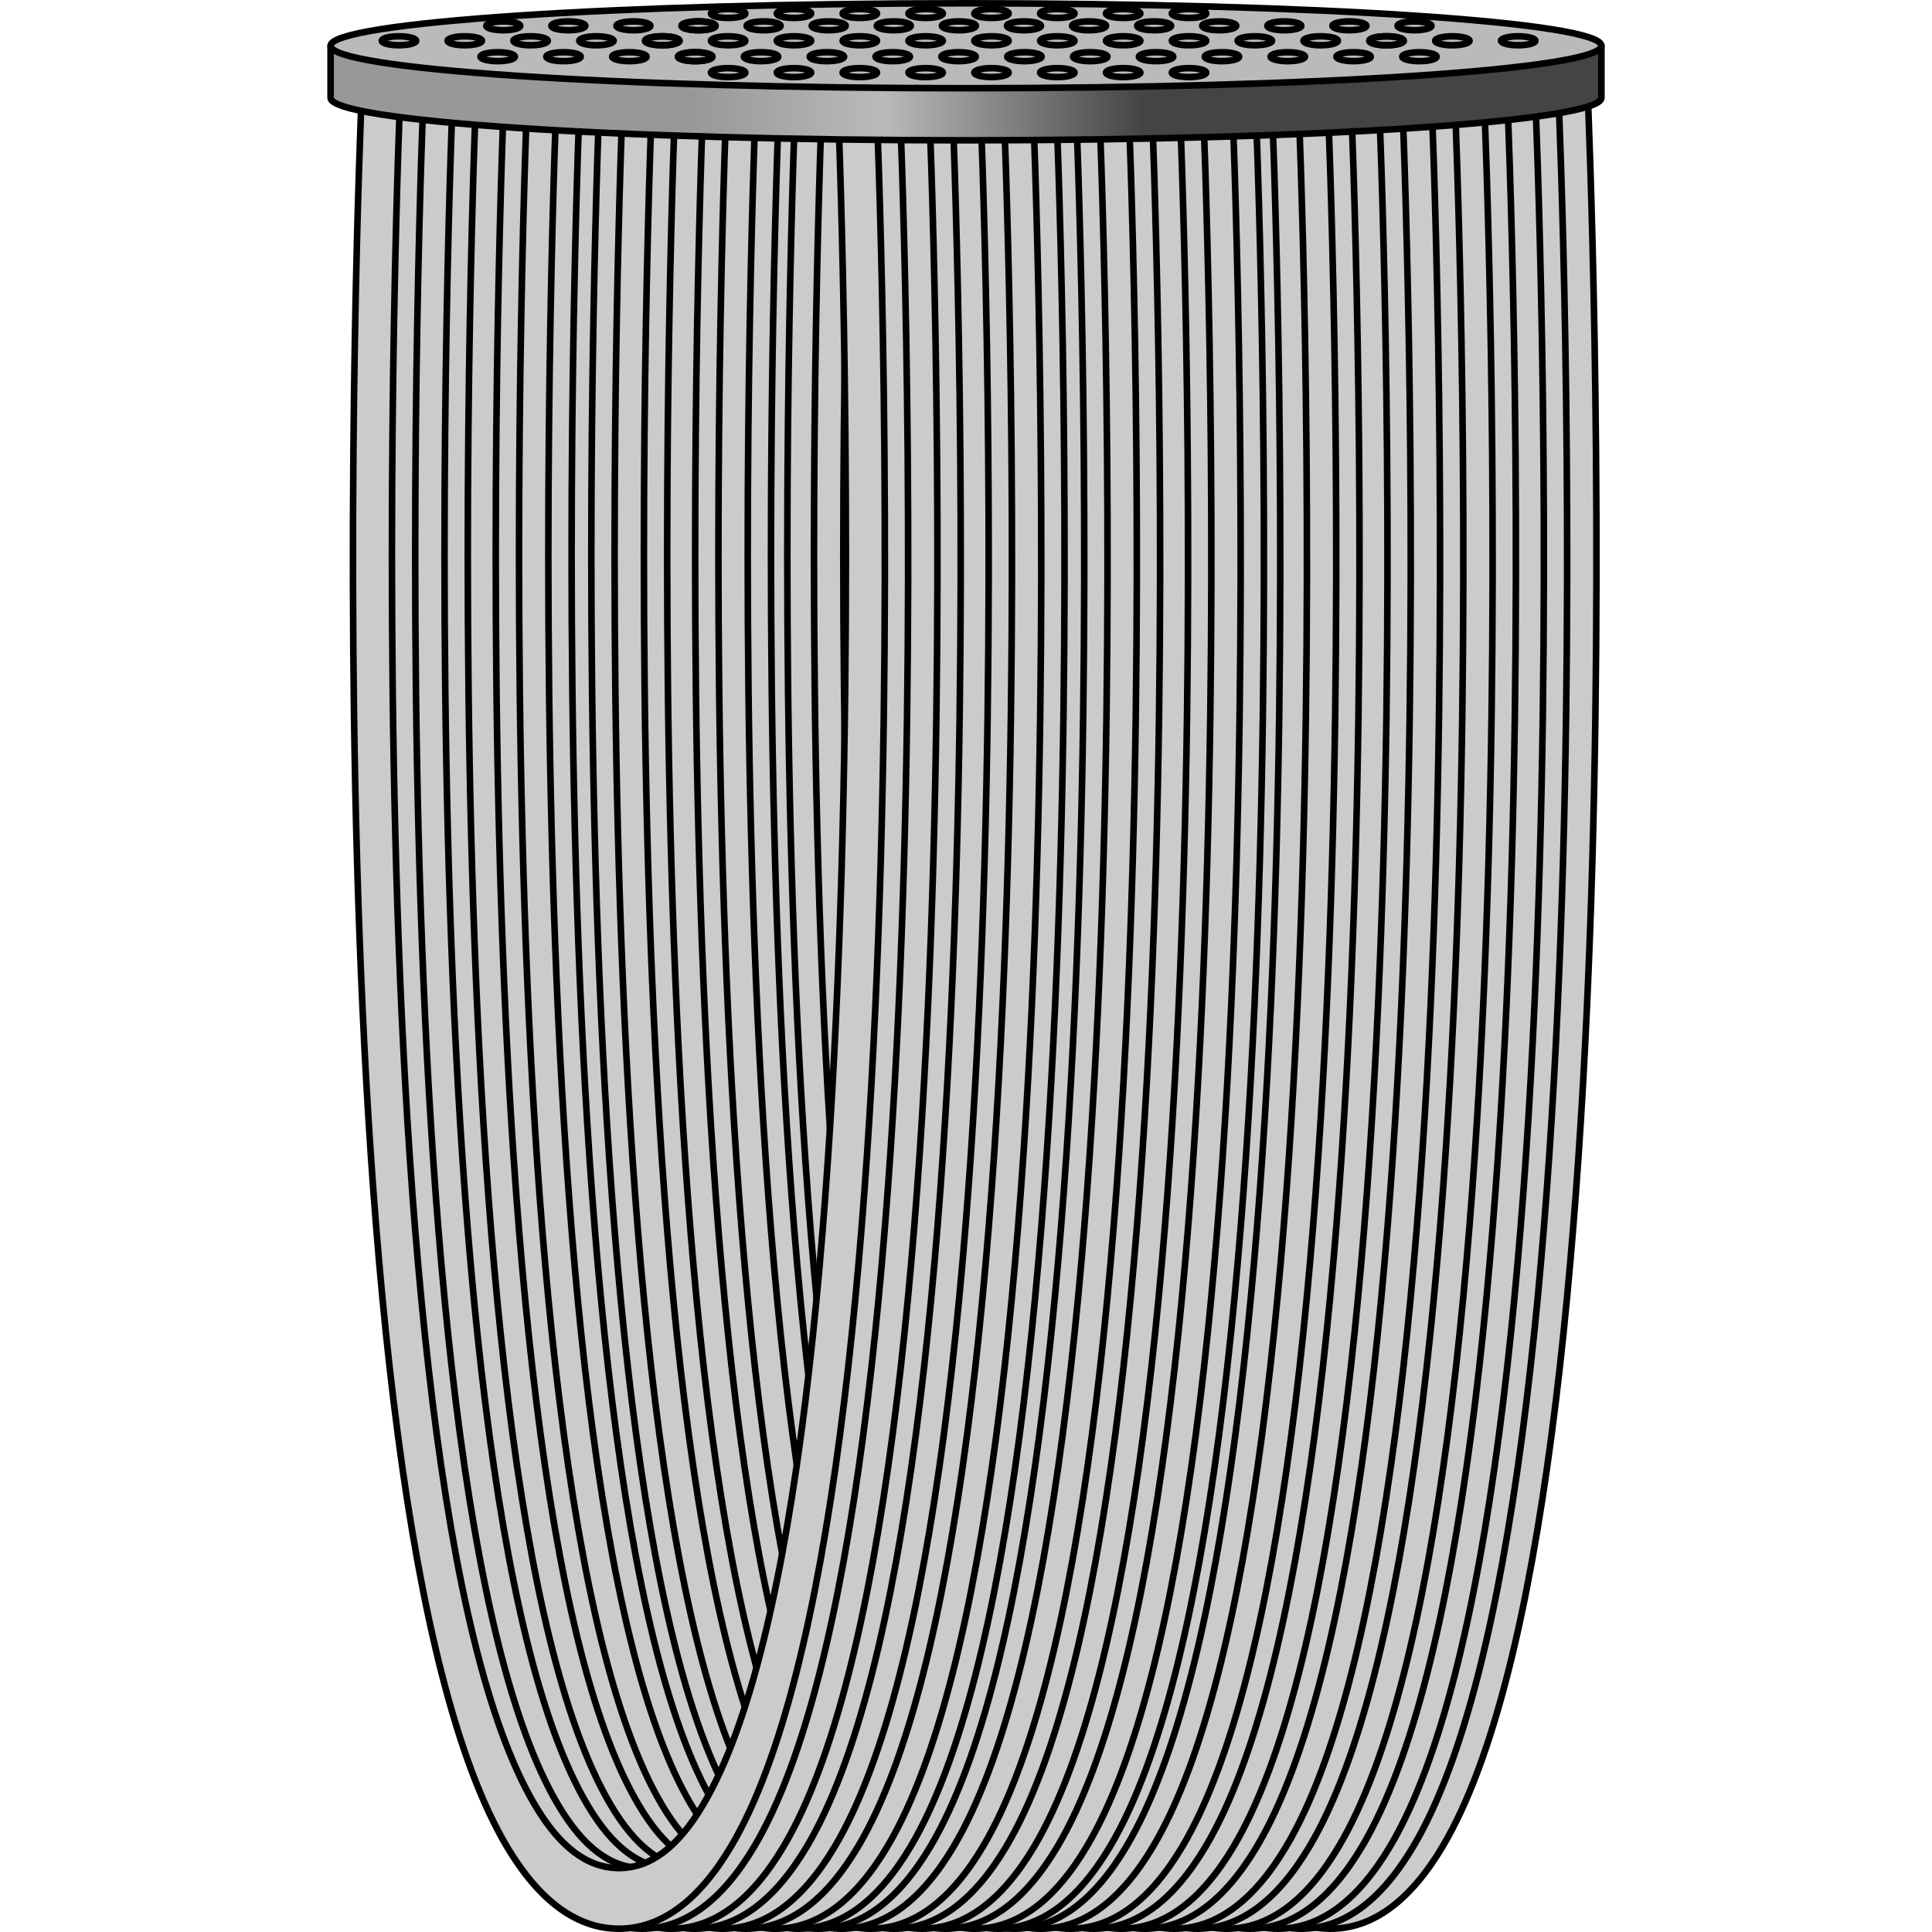
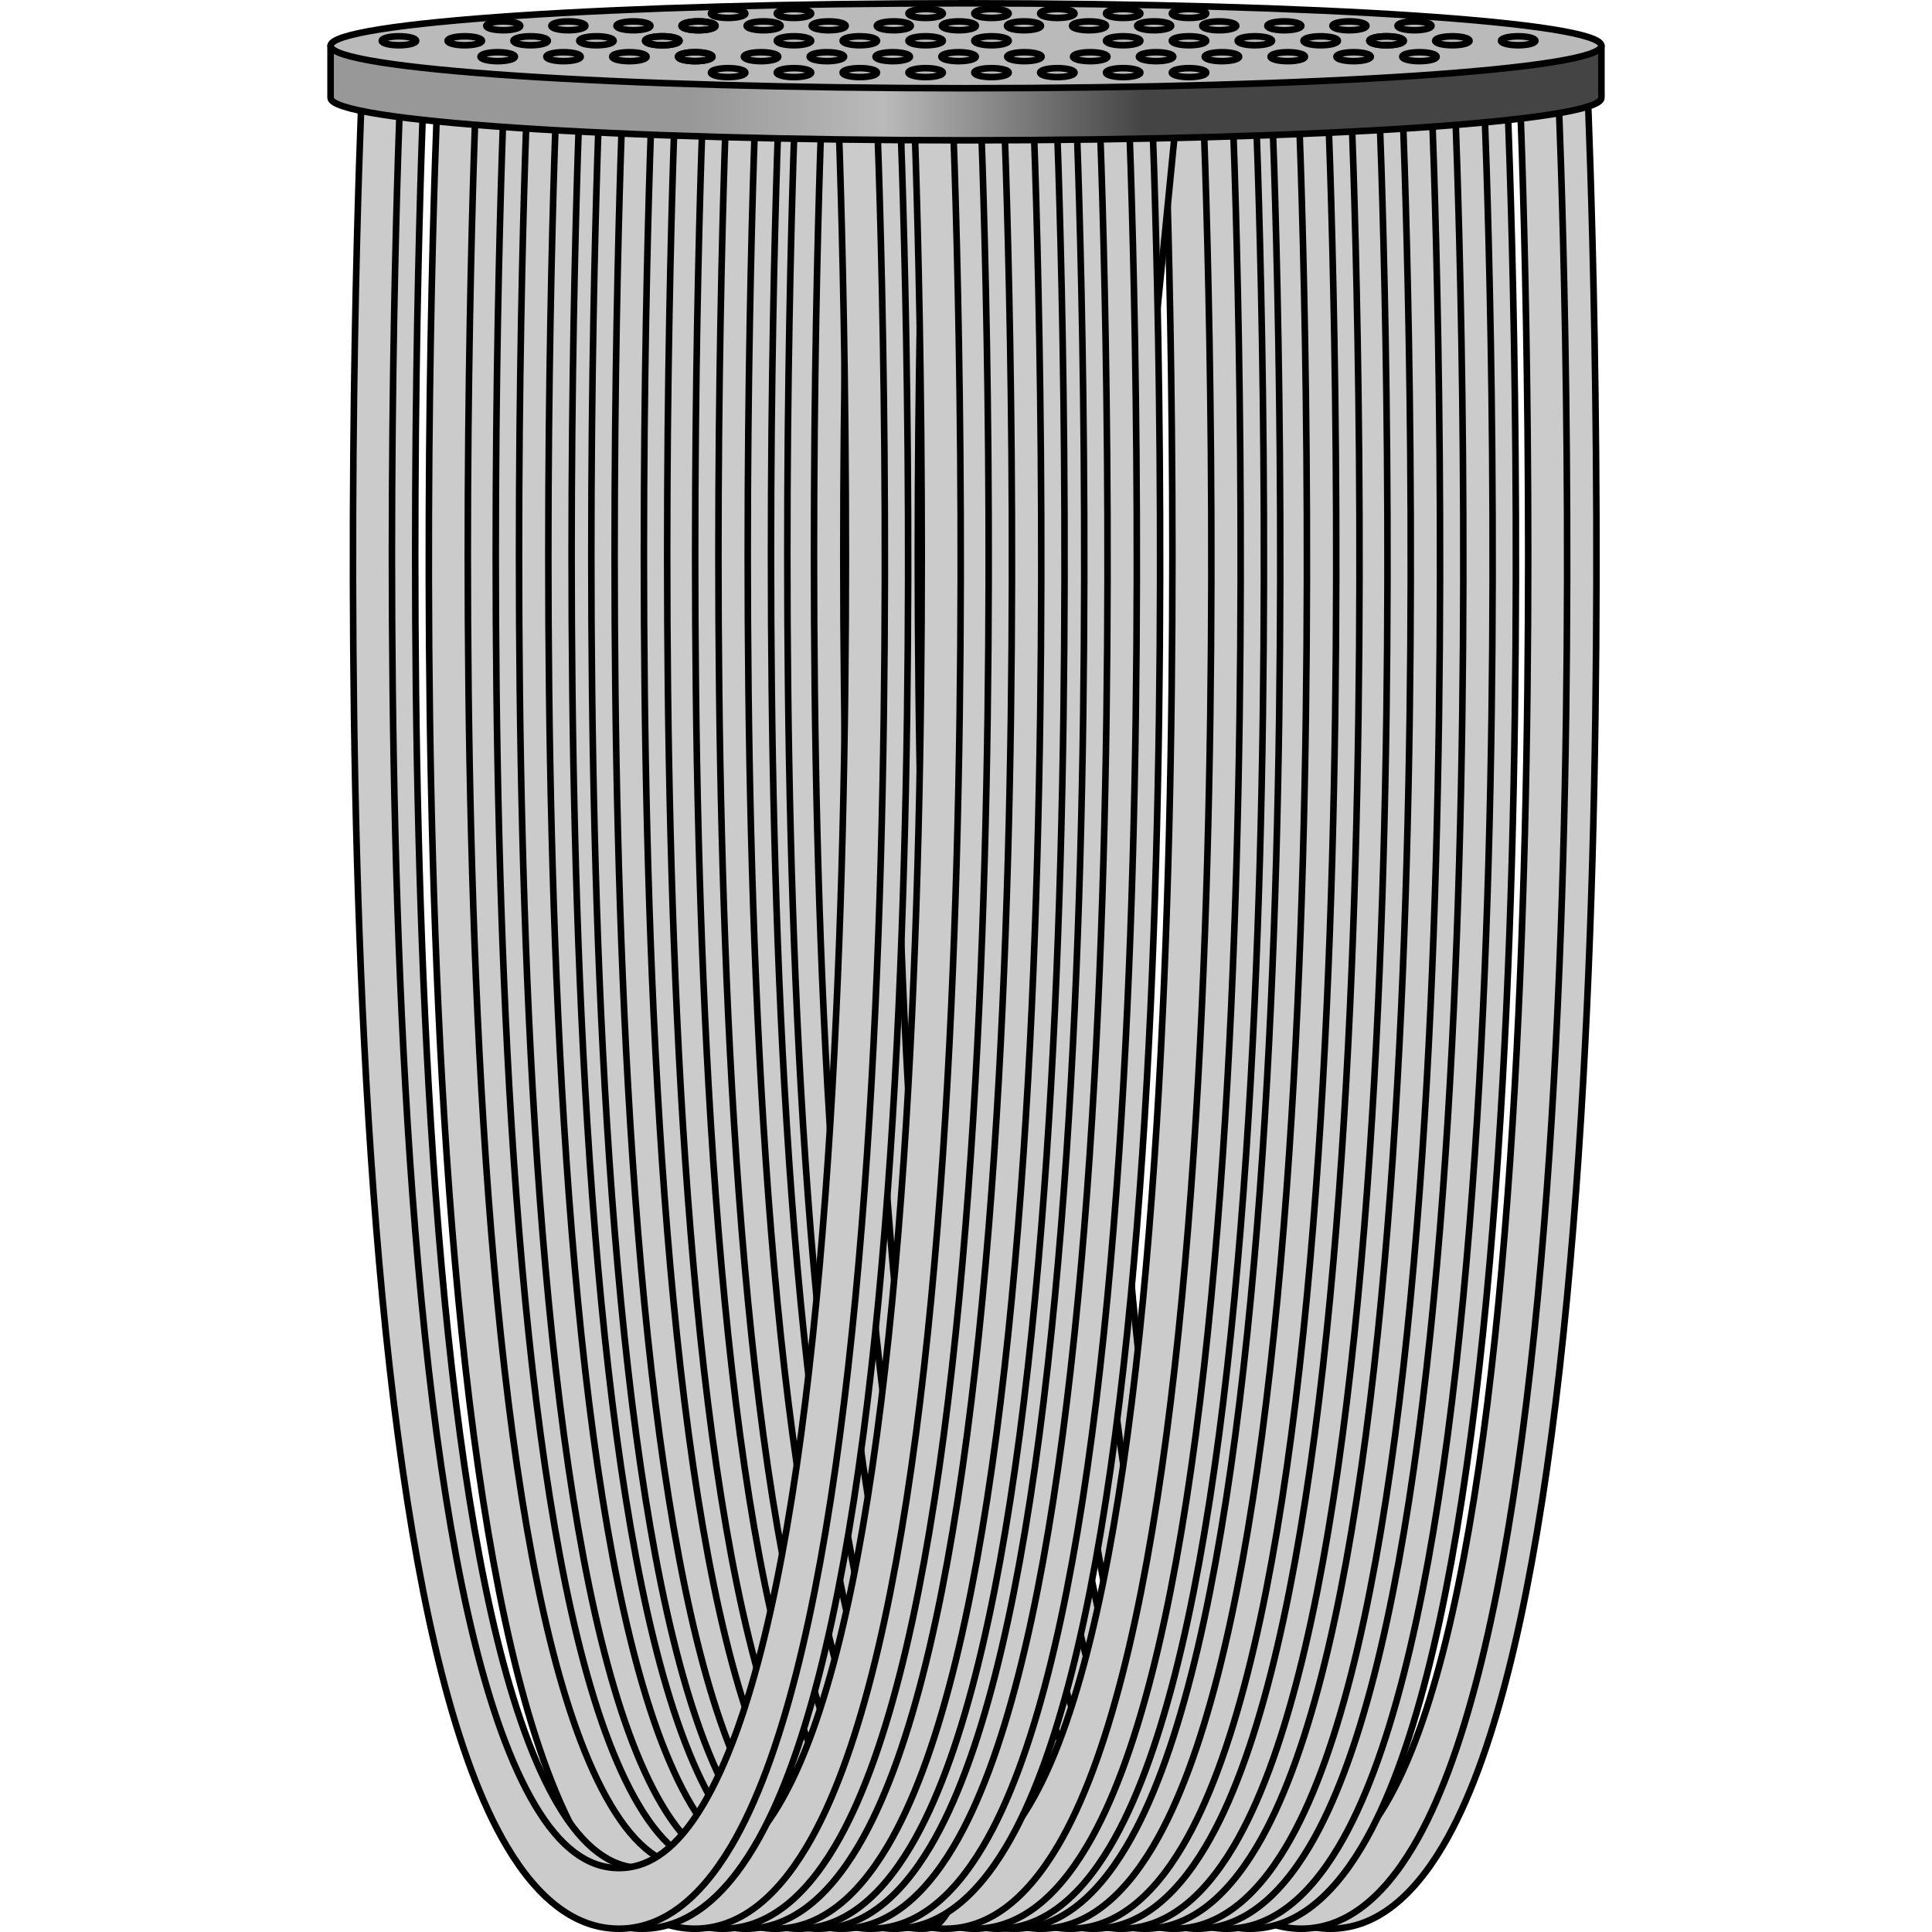
<svg xmlns="http://www.w3.org/2000/svg" version="1.1" id="Layer_2" width="800px" height="800px" viewBox="0 0 194.021 293.444" enable-background="new 0 0 194.021 293.444" xml:space="preserve">
  <g>
    <g>
      <path fill="#CBCBCB" stroke="#000000" stroke-linecap="round" stroke-linejoin="round" stroke-miterlimit="10" d="    M152.375,292.944c-6.386,0-12.123-4.216-17.049-12.528C104.425,228.263,112.96,22.311,113.34,13.567    c0.109-2.537,1.515-4.461,3.112-4.281c1.611,0.174,2.826,2.371,2.717,4.908c-0.092,2.102-8.752,210.687,20.429,259.935    c3.829,6.463,8.008,9.604,12.777,9.604c4.769,0,8.947-3.143,12.778-9.604c29.187-49.261,20.517-257.833,20.428-259.935    c-0.11-2.537,1.105-4.734,2.716-4.908c1.606-0.184,3.003,1.744,3.112,4.281c0.379,8.743,8.915,214.695-21.986,266.849    C164.497,288.729,158.762,292.944,152.375,292.944z" />
    </g>
    <g>
      <path fill="#CBCBCB" stroke="#000000" stroke-linecap="round" stroke-linejoin="round" stroke-miterlimit="10" d="    M147.924,292.944c-6.386,0-12.122-4.216-17.049-12.528c-30.902-52.153-22.364-258.105-21.986-266.849    c0.11-2.537,1.515-4.461,3.114-4.281c1.609,0.174,2.824,2.371,2.715,4.908c-0.091,2.102-8.753,210.687,20.428,259.935    c3.831,6.463,8.01,9.604,12.778,9.604c4.768,0,8.948-3.143,12.778-9.604c29.186-49.261,20.519-257.833,20.427-259.935    c-0.109-2.537,1.107-4.734,2.717-4.908c1.606-0.184,3.003,1.744,3.112,4.281c0.38,8.743,8.916,214.695-21.986,266.849    C160.046,288.729,154.311,292.944,147.924,292.944z" />
    </g>
    <g>
-       <path fill="#CBCBCB" stroke="#000000" stroke-linecap="round" stroke-linejoin="round" stroke-miterlimit="10" d="    M144.389,292.944c-6.387,0-12.121-4.216-17.049-12.528c-30.901-52.153-22.364-258.105-21.986-266.849    c0.109-2.537,1.515-4.461,3.114-4.281c1.61,0.174,2.825,2.371,2.715,4.908c-0.092,2.102-8.752,210.687,20.429,259.935    c3.829,6.463,8.009,9.604,12.777,9.604s8.948-3.143,12.778-9.604c29.187-49.261,20.519-257.833,20.428-259.935    c-0.11-2.537,1.105-4.734,2.715-4.908c1.606-0.184,3.005,1.744,3.114,4.281c0.378,8.743,8.914,214.695-21.986,266.849    C156.509,288.729,150.776,292.944,144.389,292.944z" />
-     </g>
+       </g>
    <g>
      <path fill="#CBCBCB" stroke="#000000" stroke-linecap="round" stroke-linejoin="round" stroke-miterlimit="10" d="    M140.142,292.944c-6.387,0-12.122-4.216-17.048-12.528c-30.902-52.153-22.365-258.105-21.987-266.849    c0.111-2.537,1.514-4.461,3.113-4.281c1.609,0.174,2.825,2.371,2.716,4.908c-0.09,2.102-8.753,210.687,20.429,259.935    c3.829,6.463,8.009,9.604,12.777,9.604c4.768,0,8.949-3.143,12.777-9.604c29.188-49.261,20.518-257.833,20.428-259.935    c-0.109-2.537,1.106-4.734,2.717-4.908c1.605-0.184,3.004,1.744,3.112,4.281c0.379,8.743,8.915,214.695-21.986,266.849    C152.262,288.729,146.526,292.944,140.142,292.944z" />
    </g>
    <g>
      <path fill="#CBCBCB" stroke="#000000" stroke-linecap="round" stroke-linejoin="round" stroke-miterlimit="10" d="    M136.605,292.944c-6.387,0-12.121-4.216-17.047-12.528C88.657,228.263,97.192,22.311,97.571,13.567    c0.109-2.537,1.514-4.461,3.114-4.281c1.609,0.174,2.823,2.371,2.716,4.908c-0.093,2.102-8.753,210.687,20.428,259.935    c3.829,6.463,8.008,9.604,12.776,9.604c4.77,0,8.948-3.143,12.779-9.604c29.187-49.261,20.517-257.833,20.428-259.935    c-0.11-2.537,1.105-4.734,2.716-4.908c1.604-0.184,3.004,1.744,3.113,4.281c0.378,8.743,8.914,214.695-21.987,266.849    C148.729,288.729,142.992,292.944,136.605,292.944z" />
    </g>
    <g>
      <path fill="#CBCBCB" stroke="#000000" stroke-linecap="round" stroke-linejoin="round" stroke-miterlimit="10" d="    M132.154,292.944c-6.387,0-12.121-4.216-17.048-12.528C84.205,228.263,92.741,22.311,93.12,13.567    c0.11-2.537,1.516-4.461,3.114-4.281c1.609,0.174,2.823,2.371,2.715,4.908c-0.091,2.102-8.753,210.687,20.428,259.935    c3.83,6.463,8.01,9.604,12.777,9.604c4.77,0,8.949-3.143,12.78-9.604c29.187-49.261,20.518-257.833,20.426-259.935    c-0.109-2.537,1.107-4.734,2.718-4.908c1.605-0.184,3.003,1.744,3.111,4.281c0.38,8.743,8.916,214.695-21.986,266.849    C144.277,288.729,138.541,292.944,132.154,292.944z" />
    </g>
    <g>
      <path fill="#CBCBCB" stroke="#000000" stroke-linecap="round" stroke-linejoin="round" stroke-miterlimit="10" d="M128.62,292.944    c-6.387,0-12.123-4.216-17.049-12.528C80.67,228.263,89.206,22.311,89.585,13.567c0.109-2.537,1.515-4.461,3.113-4.281    c1.61,0.174,2.825,2.371,2.716,4.908c-0.091,2.102-8.752,210.687,20.429,259.935c3.83,6.463,8.008,9.604,12.777,9.604    c4.769,0,8.947-3.143,12.778-9.604c29.187-49.261,20.518-257.833,20.428-259.935c-0.11-2.537,1.105-4.734,2.716-4.908    c1.606-0.184,3.004,1.744,3.112,4.281c0.379,8.743,8.915,214.695-21.986,266.849C140.742,288.729,135.007,292.944,128.62,292.944z    " />
    </g>
    <g>
      <path fill="#CBCBCB" stroke="#000000" stroke-linecap="round" stroke-linejoin="round" stroke-miterlimit="10" d="    M124.169,292.944c-6.385,0-12.122-4.216-17.048-12.528C76.218,228.263,84.755,22.311,85.134,13.567    c0.11-2.537,1.515-4.461,3.113-4.281c1.61,0.174,2.826,2.371,2.716,4.908c-0.091,2.102-8.753,210.687,20.429,259.935    c3.83,6.463,8.01,9.604,12.777,9.604s8.948-3.143,12.778-9.604c29.186-49.261,20.519-257.833,20.428-259.935    c-0.11-2.537,1.106-4.734,2.716-4.908c1.606-0.184,3.003,1.744,3.111,4.281c0.381,8.743,8.917,214.695-21.985,266.849    C136.291,288.729,130.556,292.944,124.169,292.944z" />
    </g>
    <g>
      <path fill="#CBCBCB" stroke="#000000" stroke-linecap="round" stroke-linejoin="round" stroke-miterlimit="10" d="    M120.634,292.944c-6.387,0-12.121-4.216-17.049-12.528C72.684,228.263,81.221,22.311,81.599,13.567    c0.11-2.537,1.515-4.461,3.114-4.281c1.61,0.174,2.824,2.371,2.715,4.908c-0.091,2.102-8.752,210.687,20.429,259.935    c3.829,6.463,8.009,9.604,12.777,9.604s8.949-3.143,12.778-9.604c29.186-49.261,20.519-257.833,20.428-259.935    c-0.11-2.537,1.106-4.734,2.716-4.908c1.605-0.184,3.004,1.744,3.113,4.281c0.379,8.743,8.914,214.695-21.986,266.849    C132.755,288.729,127.021,292.944,120.634,292.944z" />
    </g>
    <g>
      <path fill="#CBCBCB" stroke="#000000" stroke-linecap="round" stroke-linejoin="round" stroke-miterlimit="10" d="    M116.387,292.944c-6.387,0-12.122-4.216-17.048-12.528C68.437,228.263,76.974,22.311,77.352,13.567    c0.111-2.537,1.514-4.461,3.113-4.281c1.609,0.174,2.825,2.371,2.716,4.908c-0.09,2.102-8.753,210.687,20.43,259.935    c3.828,6.463,8.008,9.604,12.776,9.604c4.768,0,8.949-3.143,12.777-9.604c29.188-49.261,20.518-257.833,20.429-259.935    c-0.111-2.537,1.106-4.734,2.716-4.908c1.606-0.184,3.004,1.744,3.112,4.281c0.379,8.743,8.916,214.695-21.986,266.849    C128.508,288.729,122.771,292.944,116.387,292.944z" />
    </g>
    <g>
      <path fill="#CBCBCB" stroke="#000000" stroke-linecap="round" stroke-linejoin="round" stroke-miterlimit="10" d="    M112.851,292.944c-6.387,0-12.121-4.216-17.047-12.528C64.901,228.263,73.438,22.311,73.816,13.567    c0.109-2.537,1.514-4.461,3.114-4.281c1.609,0.174,2.823,2.371,2.716,4.908c-0.093,2.102-8.753,210.687,20.428,259.935    c3.83,6.463,8.008,9.604,12.776,9.604c4.77,0,8.949-3.143,12.779-9.604c29.187-49.261,20.518-257.833,20.428-259.935    c-0.11-2.537,1.105-4.734,2.716-4.908c1.604-0.184,3.004,1.744,3.113,4.281c0.378,8.743,8.914,214.695-21.987,266.849    C124.974,288.729,119.237,292.944,112.851,292.944z" />
    </g>
    <g>
      <path fill="#CBCBCB" stroke="#000000" stroke-linecap="round" stroke-linejoin="round" stroke-miterlimit="10" d="    M108.399,292.944c-6.387,0-12.121-4.216-17.047-12.528C60.45,228.263,68.986,22.311,69.365,13.567    c0.11-2.537,1.516-4.461,3.114-4.281c1.609,0.174,2.824,2.371,2.715,4.908c-0.091,2.102-8.753,210.687,20.429,259.935    c3.829,6.463,8.01,9.604,12.776,9.604c4.77,0,8.949-3.143,12.78-9.604c29.187-49.261,20.518-257.833,20.427-259.935    c-0.11-2.537,1.106-4.734,2.717-4.908c1.605-0.184,3.003,1.744,3.111,4.281c0.38,8.743,8.916,214.695-21.986,266.849    C120.522,288.729,114.786,292.944,108.399,292.944z" />
    </g>
    <g>
      <path fill="#CBCBCB" stroke="#000000" stroke-linecap="round" stroke-linejoin="round" stroke-miterlimit="10" d="    M104.349,292.944c-6.387,0-12.121-4.216-17.047-12.528C56.4,228.263,64.936,22.311,65.314,13.567    c0.11-2.537,1.515-4.461,3.113-4.281c1.61,0.174,2.825,2.371,2.716,4.908c-0.091,2.102-8.753,210.687,20.428,259.935    c3.831,6.463,8.009,9.604,12.777,9.604c4.77,0,8.949-3.143,12.778-9.604c29.187-49.261,20.52-257.833,20.428-259.935    c-0.109-2.537,1.106-4.734,2.717-4.908c1.605-0.184,3.003,1.744,3.113,4.281c0.379,8.743,8.915,214.695-21.987,266.849    C116.472,288.729,110.736,292.944,104.349,292.944z" />
    </g>
    <g>
      <path fill="#CBCBCB" stroke="#000000" stroke-linecap="round" stroke-linejoin="round" stroke-miterlimit="10" d="    M101.869,292.944c-6.386,0-12.121-4.216-17.048-12.528C53.92,228.263,62.456,22.311,62.835,13.567    c0.109-2.537,1.515-4.461,3.113-4.281c1.609,0.174,2.824,2.371,2.717,4.908c-0.093,2.102-8.754,210.687,20.428,259.935    c3.83,6.463,8.008,9.604,12.776,9.604c4.77,0,8.948-3.143,12.779-9.604c29.187-49.261,20.517-257.833,20.427-259.935    c-0.109-2.537,1.106-4.734,2.717-4.908c1.605-0.184,3.004,1.744,3.112,4.281c0.378,8.743,8.915,214.695-21.986,266.849    C113.991,288.729,108.255,292.944,101.869,292.944z" />
    </g>
    <g>
      <path fill="#CBCBCB" stroke="#000000" stroke-linecap="round" stroke-linejoin="round" stroke-miterlimit="10" d="M98.335,292.944    c-6.388,0-12.124-4.216-17.049-12.528C50.384,228.263,58.919,22.311,59.3,13.567c0.108-2.537,1.514-4.461,3.112-4.281    c1.61,0.174,2.825,2.371,2.716,4.908c-0.091,2.102-8.752,210.687,20.429,259.935c3.83,6.463,8.01,9.604,12.778,9.604    c4.768,0,8.947-3.143,12.777-9.604c29.187-49.261,20.518-257.833,20.428-259.935c-0.109-2.537,1.106-4.734,2.716-4.908    c1.606-0.184,3.004,1.744,3.113,4.281c0.379,8.743,8.915,214.695-21.987,266.849C110.456,288.729,104.722,292.944,98.335,292.944z    " />
    </g>
    <g>
      <path fill="#CBCBCB" stroke="#000000" stroke-linecap="round" stroke-linejoin="round" stroke-miterlimit="10" d="M93.883,292.944    c-6.386,0-12.121-4.216-17.048-12.528C45.933,228.263,54.471,22.311,54.849,13.567c0.109-2.537,1.515-4.461,3.113-4.281    c1.61,0.174,2.824,2.371,2.715,4.908c-0.09,2.102-8.753,210.687,20.428,259.935c3.831,6.463,8.011,9.604,12.778,9.604    c4.769,0,8.949-3.143,12.779-9.604c29.186-49.261,20.519-257.833,20.427-259.935c-0.109-2.537,1.105-4.734,2.715-4.908    c1.607-0.184,3.005,1.744,3.113,4.281c0.381,8.743,8.917,214.695-21.986,266.849C106.005,288.729,100.271,292.944,93.883,292.944z    " />
    </g>
    <g>
-       <path fill="#CBCBCB" stroke="#000000" stroke-linecap="round" stroke-linejoin="round" stroke-miterlimit="10" d="M90.349,292.944    c-6.387,0-12.122-4.216-17.05-12.528c-30.9-52.153-22.364-258.105-21.986-266.849c0.11-2.537,1.515-4.461,3.114-4.281    c1.61,0.174,2.825,2.371,2.716,4.908c-0.091,2.102-8.753,210.687,20.429,259.935c3.827,6.463,8.009,9.604,12.777,9.604    s8.947-3.143,12.777-9.604c29.188-49.261,20.519-257.833,20.428-259.935c-0.11-2.537,1.105-4.734,2.715-4.908    c1.607-0.184,3.004,1.744,3.115,4.281c0.377,8.743,8.914,214.695-21.987,266.849C102.469,288.729,96.735,292.944,90.349,292.944z" />
+       <path fill="#CBCBCB" stroke="#000000" stroke-linecap="round" stroke-linejoin="round" stroke-miterlimit="10" d="M90.349,292.944    c-6.387,0-12.122-4.216-17.05-12.528c-30.9-52.153-22.364-258.105-21.986-266.849c0.11-2.537,1.515-4.461,3.114-4.281    c1.61,0.174,2.825,2.371,2.716,4.908c-0.091,2.102-8.753,210.687,20.429,259.935c3.827,6.463,8.009,9.604,12.777,9.604    s8.947-3.143,12.777-9.604c29.188-49.261,20.519-257.833,20.428-259.935c-0.11-2.537,1.105-4.734,2.715-4.908    c1.607-0.184,3.004,1.744,3.115,4.281C102.469,288.729,96.735,292.944,90.349,292.944z" />
    </g>
    <g>
      <path fill="#CBCBCB" stroke="#000000" stroke-linecap="round" stroke-linejoin="round" stroke-miterlimit="10" d="M86.101,292.944    c-6.387,0-12.121-4.216-17.048-12.528C38.15,228.263,46.688,22.311,47.065,13.567c0.11-2.537,1.515-4.461,3.114-4.281    c1.609,0.174,2.825,2.371,2.715,4.908c-0.091,2.102-8.752,210.687,20.429,259.935c3.83,6.463,8.009,9.604,12.777,9.604    c4.768,0,8.949-3.143,12.778-9.604c29.188-49.261,20.519-257.833,20.428-259.935c-0.109-2.537,1.106-4.734,2.716-4.908    c1.605-0.184,3.005,1.744,3.113,4.281c0.378,8.743,8.915,214.695-21.986,266.849C98.222,288.729,92.486,292.944,86.101,292.944z" />
    </g>
    <g>
      <path fill="#CBCBCB" stroke="#000000" stroke-linecap="round" stroke-linejoin="round" stroke-miterlimit="10" d="M82.565,292.944    c-6.387,0-12.122-4.216-17.048-12.528C34.614,228.263,43.15,22.311,43.531,13.567c0.109-2.537,1.513-4.461,3.112-4.281    c1.61,0.174,2.825,2.371,2.717,4.908c-0.092,2.102-8.753,210.687,20.429,259.935c3.828,6.463,8.008,9.604,12.776,9.604    c4.77,0,8.948-3.143,12.779-9.604c29.186-49.261,20.517-257.833,20.428-259.935c-0.11-2.537,1.104-4.734,2.715-4.908    c1.605-0.184,3.004,1.744,3.113,4.281c0.378,8.743,8.915,214.695-21.987,266.849C94.688,288.729,88.952,292.944,82.565,292.944z" />
    </g>
    <g>
      <path fill="#CBCBCB" stroke="#000000" stroke-linecap="round" stroke-linejoin="round" stroke-miterlimit="10" d="M78.114,292.944    c-6.387,0-12.121-4.216-17.049-12.528C30.165,228.263,38.701,22.311,39.08,13.567c0.11-2.537,1.515-4.461,3.113-4.281    c1.609,0.174,2.824,2.371,2.716,4.908c-0.091,2.102-8.754,210.687,20.428,259.935c3.83,6.463,8.01,9.604,12.777,9.604    c4.77,0,8.948-3.143,12.779-9.604c29.187-49.261,20.519-257.833,20.427-259.935c-0.109-2.537,1.105-4.734,2.716-4.908    c1.607-0.184,3.005,1.744,3.112,4.281c0.381,8.743,8.917,214.695-21.986,266.849C90.236,288.729,84.502,292.944,78.114,292.944z" />
    </g>
    <g>
      <path fill="#CBCBCB" stroke="#000000" stroke-linecap="round" stroke-linejoin="round" stroke-miterlimit="10" d="M74.58,292.944    c-6.388,0-12.123-4.216-17.05-12.528C26.63,228.263,35.165,22.311,35.545,13.567c0.109-2.537,1.514-4.461,3.113-4.281    c1.61,0.174,2.825,2.371,2.716,4.908c-0.092,2.102-8.754,210.687,20.428,259.935c3.83,6.463,8.008,9.604,12.778,9.604    c4.769,0,8.946-3.143,12.777-9.604c29.187-49.261,20.519-257.833,20.427-259.935c-0.109-2.537,1.106-4.734,2.716-4.908    c1.607-0.184,3.005,1.744,3.114,4.281c0.378,8.743,8.915,214.695-21.986,266.849C86.701,288.729,80.967,292.944,74.58,292.944z" />
    </g>
    <g>
      <path fill="#CBCBCB" stroke="#000000" stroke-linecap="round" stroke-linejoin="round" stroke-miterlimit="10" d="M71.583,292.944    c-6.385,0-12.121-4.216-17.047-12.528C23.634,228.263,32.17,22.311,32.55,13.567c0.109-2.537,1.514-4.461,3.111-4.281    c1.61,0.174,2.826,2.371,2.717,4.908c-0.09,2.102-8.753,210.687,20.429,259.935c3.829,6.463,8.009,9.604,12.776,9.604    c4.77,0,8.949-3.143,12.779-9.604c29.187-49.261,20.519-257.833,20.428-259.935c-0.109-2.537,1.106-4.734,2.716-4.908    c1.605-0.184,3.004,1.744,3.113,4.281c0.379,8.743,8.915,214.695-21.988,266.849C83.705,288.729,77.972,292.944,71.583,292.944z" />
    </g>
    <g>
      <path fill="#CBCBCB" stroke="#000000" stroke-linecap="round" stroke-linejoin="round" stroke-miterlimit="10" d="M68.048,292.944    c-6.384,0-12.122-4.216-17.047-12.528C20.099,228.263,28.635,22.311,29.013,13.567c0.111-2.537,1.515-4.461,3.114-4.281    c1.609,0.174,2.826,2.371,2.716,4.908c-0.091,2.102-8.752,210.687,20.43,259.935c3.828,6.463,8.008,9.604,12.775,9.604    c4.77,0,8.949-3.143,12.778-9.604c29.187-49.261,20.519-257.833,20.429-259.935c-0.111-2.537,1.105-4.734,2.716-4.908    c1.606-0.184,3.003,1.744,3.112,4.281c0.379,8.743,8.915,214.695-21.987,266.849C80.171,288.729,74.435,292.944,68.048,292.944z" />
    </g>
    <g>
      <path fill="#CBCBCB" stroke="#000000" stroke-linecap="round" stroke-linejoin="round" stroke-miterlimit="10" d="M63.598,292.944    c-6.386,0-12.122-4.216-17.048-12.528C15.646,228.263,24.185,22.311,24.563,13.567c0.11-2.537,1.515-4.461,3.114-4.281    c1.609,0.174,2.825,2.371,2.716,4.908c-0.092,2.102-8.754,210.687,20.428,259.935c3.829,6.463,8.01,9.604,12.777,9.604    c4.769,0,8.948-3.143,12.779-9.604c29.186-49.261,20.517-257.833,20.426-259.935c-0.109-2.537,1.106-4.734,2.717-4.908    c1.606-0.184,3.003,1.744,3.113,4.281c0.378,8.743,8.915,214.695-21.987,266.849C75.72,288.729,69.984,292.944,63.598,292.944z" />
    </g>
    <g>
      <path fill="#CBCBCB" stroke="#000000" stroke-linecap="round" stroke-linejoin="round" stroke-miterlimit="10" d="M60.063,292.944    c-6.388,0-12.122-4.216-17.049-12.528C12.112,228.263,20.648,22.311,21.027,13.567c0.11-2.537,1.515-4.461,3.114-4.281    c1.61,0.174,2.824,2.371,2.715,4.908c-0.091,2.102-8.751,210.687,20.43,259.935c3.827,6.463,8.009,9.604,12.777,9.604    c4.768,0,8.947-3.143,12.777-9.604C102.028,224.868,93.358,16.296,93.27,14.194c-0.112-2.537,1.104-4.734,2.715-4.908    c1.606-0.184,3.004,1.744,3.114,4.281c0.377,8.743,8.914,214.695-21.988,266.849C72.184,288.729,66.45,292.944,60.063,292.944z" />
    </g>
    <g>
      <path fill="#CBCBCB" stroke="#000000" stroke-linecap="round" stroke-linejoin="round" stroke-miterlimit="10" d="M55.815,292.944    c-6.386,0-12.123-4.216-17.049-12.528C7.864,228.263,16.401,22.311,16.78,13.567c0.11-2.537,1.513-4.461,3.112-4.281    c1.61,0.174,2.826,2.371,2.716,4.908c-0.089,2.102-8.752,210.687,20.43,259.935c3.829,6.463,8.009,9.604,12.777,9.604    c4.768,0,8.948-3.143,12.777-9.604C97.78,224.868,89.11,16.296,89.021,14.194c-0.11-2.537,1.106-4.734,2.715-4.908    c1.606-0.184,3.004,1.744,3.113,4.281c0.379,8.743,8.916,214.695-21.985,266.849C67.937,288.729,62.201,292.944,55.815,292.944z" />
    </g>
    <g>
-       <path fill="#CBCBCB" stroke="#000000" stroke-linecap="round" stroke-linejoin="round" stroke-miterlimit="10" d="M52.278,292.944    c-6.385,0-12.121-4.216-17.046-12.528C4.33,228.263,12.865,22.311,13.245,13.567c0.109-2.537,1.513-4.461,3.113-4.281    c1.61,0.174,2.825,2.371,2.716,4.908c-0.091,2.102-8.752,210.687,20.429,259.935c3.829,6.463,8.008,9.604,12.775,9.604    c4.77,0,8.95-3.143,12.779-9.604C94.244,224.868,85.576,16.296,85.486,14.194c-0.11-2.537,1.106-4.734,2.716-4.908    c1.604-0.184,3.003,1.744,3.113,4.281c0.377,8.743,8.914,214.695-21.988,266.849C64.402,288.729,58.666,292.944,52.278,292.944z" />
-     </g>
+       </g>
    <g>
      <path fill="#CBCBCB" stroke="#000000" stroke-linecap="round" stroke-linejoin="round" stroke-miterlimit="10" d="M47.828,292.944    c-6.386,0-12.12-4.216-17.047-12.528C-0.12,228.263,8.415,22.311,8.794,13.567c0.11-2.537,1.516-4.461,3.113-4.281    c1.611,0.174,2.825,2.371,2.717,4.908c-0.092,2.102-8.754,210.687,20.427,259.935c3.829,6.463,8.01,9.604,12.777,9.604    c4.77,0,8.949-3.143,12.78-9.604C89.795,224.868,81.125,16.296,81.034,14.194c-0.109-2.537,1.107-4.734,2.717-4.908    c1.605-0.184,3.003,1.744,3.112,4.281c0.379,8.743,8.915,214.695-21.986,266.849C59.95,288.729,54.216,292.944,47.828,292.944z" />
    </g>
    <g>
      <path fill="#CBCBCB" stroke="#000000" stroke-linecap="round" stroke-linejoin="round" stroke-miterlimit="10" d="M44.295,292.944    c-6.387,0-12.123-4.216-17.049-12.528C-3.655,228.263,4.88,22.311,5.259,13.567c0.11-2.537,1.515-4.461,3.113-4.281    c1.609,0.174,2.826,2.371,2.716,4.908c-0.091,2.102-8.753,210.687,20.429,259.935c3.829,6.463,8.009,9.604,12.778,9.604    c4.768,0,8.947-3.143,12.776-9.604C86.259,224.868,77.59,16.296,77.5,14.194c-0.111-2.537,1.104-4.734,2.715-4.908    c1.607-0.184,3.004,1.744,3.115,4.281c0.377,8.743,8.913,214.695-21.989,266.849C56.415,288.729,50.681,292.944,44.295,292.944z" />
    </g>
    <g>
      <linearGradient id="SVGID_1_" gradientUnits="userSpaceOnUse" x1="0.5" y1="14.131" x2="193.52" y2="14.131">
        <stop offset="0.285" style="stop-color:#989898" />
        <stop offset="0.435" style="stop-color:#BABABA" />
        <stop offset="0.64" style="stop-color:#444444" />
      </linearGradient>
      <path fill="url(#SVGID_1_)" d="M97.011,13.401c53.306,0,96.51-2.884,96.51-6.45v7.908c0,3.566-43.204,6.451-96.51,6.451    S0.5,18.426,0.5,14.859V6.951C0.5,10.518,43.705,13.401,97.011,13.401z" />
    </g>
    <path fill="#BABABA" d="M193.521,6.951c0,3.566-43.204,6.45-96.51,6.45S0.5,10.518,0.5,6.951S43.705,0.5,97.011,0.5   S193.521,3.385,193.521,6.951z" />
    <g>
      <path fill="none" stroke="#000000" stroke-linecap="round" stroke-linejoin="round" stroke-miterlimit="10" d="M193.521,6.951    c0,3.566-43.204,6.45-96.51,6.45S0.5,10.518,0.5,6.951S43.705,0.5,97.011,0.5S193.521,3.385,193.521,6.951z" />
      <path fill="none" stroke="#000000" stroke-linecap="round" stroke-linejoin="round" stroke-miterlimit="10" d="M0.5,6.951v7.908    c0,3.566,43.205,6.451,96.511,6.451s96.51-2.885,96.51-6.451V6.951" />
    </g>
    <g>
      <ellipse fill="none" stroke="#000000" stroke-linecap="round" stroke-linejoin="round" stroke-miterlimit="10" cx="65.882" cy="8.61" rx="2.615" ry="0.677" />
      <ellipse fill="none" stroke="#000000" stroke-linecap="round" stroke-linejoin="round" stroke-miterlimit="10" cx="75.882" cy="8.61" rx="2.615" ry="0.677" />
      <ellipse fill="none" stroke="#000000" stroke-linecap="round" stroke-linejoin="round" stroke-miterlimit="10" cx="85.882" cy="8.61" rx="2.615" ry="0.677" />
      <ellipse fill="none" stroke="#000000" stroke-linecap="round" stroke-linejoin="round" stroke-miterlimit="10" cx="95.882" cy="8.61" rx="2.615" ry="0.677" />
      <ellipse fill="none" stroke="#000000" stroke-linecap="round" stroke-linejoin="round" stroke-miterlimit="10" cx="105.882" cy="8.61" rx="2.615" ry="0.677" />
      <ellipse fill="none" stroke="#000000" stroke-linecap="round" stroke-linejoin="round" stroke-miterlimit="10" cx="115.882" cy="8.61" rx="2.615" ry="0.677" />
      <ellipse fill="none" stroke="#000000" stroke-linecap="round" stroke-linejoin="round" stroke-miterlimit="10" cx="125.882" cy="8.61" rx="2.615" ry="0.677" />
      <ellipse fill="none" stroke="#000000" stroke-linecap="round" stroke-linejoin="round" stroke-miterlimit="10" cx="135.882" cy="8.61" rx="2.615" ry="0.677" />
      <ellipse fill="none" stroke="#000000" stroke-linecap="round" stroke-linejoin="round" stroke-miterlimit="10" cx="145.882" cy="8.61" rx="2.615" ry="0.677" />
      <ellipse fill="none" stroke="#000000" stroke-linecap="round" stroke-linejoin="round" stroke-miterlimit="10" cx="155.882" cy="8.61" rx="2.615" ry="0.677" />
      <ellipse fill="none" stroke="#000000" stroke-linecap="round" stroke-linejoin="round" stroke-miterlimit="10" cx="165.882" cy="8.61" rx="2.615" ry="0.677" />
      <ellipse fill="none" stroke="#000000" stroke-linecap="round" stroke-linejoin="round" stroke-miterlimit="10" cx="55.882" cy="8.61" rx="2.615" ry="0.677" />
      <ellipse fill="none" stroke="#000000" stroke-linecap="round" stroke-linejoin="round" stroke-miterlimit="10" cx="45.882" cy="8.61" rx="2.615" ry="0.677" />
      <ellipse fill="none" stroke="#000000" stroke-linecap="round" stroke-linejoin="round" stroke-miterlimit="10" cx="55.882" cy="8.61" rx="2.615" ry="0.677" />
      <ellipse fill="none" stroke="#000000" stroke-linecap="round" stroke-linejoin="round" stroke-miterlimit="10" cx="35.882" cy="8.61" rx="2.615" ry="0.677" />
      <ellipse fill="none" stroke="#000000" stroke-linecap="round" stroke-linejoin="round" stroke-miterlimit="10" cx="25.882" cy="8.61" rx="2.615" ry="0.677" />
    </g>
    <g>
      <ellipse fill="none" stroke="#000000" stroke-linecap="round" stroke-linejoin="round" stroke-miterlimit="10" cx="66.272" cy="3.921" rx="2.585" ry="0.67" />
      <ellipse fill="none" stroke="#000000" stroke-linecap="round" stroke-linejoin="round" stroke-miterlimit="10" cx="76.158" cy="3.921" rx="2.585" ry="0.67" />
      <ellipse fill="none" stroke="#000000" stroke-linecap="round" stroke-linejoin="round" stroke-miterlimit="10" cx="86.044" cy="3.921" rx="2.586" ry="0.67" />
      <ellipse fill="none" stroke="#000000" stroke-linecap="round" stroke-linejoin="round" stroke-miterlimit="10" cx="95.93" cy="3.921" rx="2.585" ry="0.67" />
      <ellipse fill="none" stroke="#000000" stroke-linecap="round" stroke-linejoin="round" stroke-miterlimit="10" cx="105.816" cy="3.921" rx="2.586" ry="0.67" />
      <ellipse fill="none" stroke="#000000" stroke-linecap="round" stroke-linejoin="round" stroke-miterlimit="10" cx="115.702" cy="3.921" rx="2.586" ry="0.67" />
      <ellipse fill="none" stroke="#000000" stroke-linecap="round" stroke-linejoin="round" stroke-miterlimit="10" cx="125.588" cy="3.921" rx="2.585" ry="0.67" />
      <ellipse fill="none" stroke="#000000" stroke-linecap="round" stroke-linejoin="round" stroke-miterlimit="10" cx="135.475" cy="3.921" rx="2.585" ry="0.67" />
      <ellipse fill="none" stroke="#000000" stroke-linecap="round" stroke-linejoin="round" stroke-miterlimit="10" cx="145.361" cy="3.921" rx="2.585" ry="0.67" />
      <ellipse fill="none" stroke="#000000" stroke-linecap="round" stroke-linejoin="round" stroke-miterlimit="10" cx="155.247" cy="3.921" rx="2.585" ry="0.67" />
      <ellipse fill="none" stroke="#000000" stroke-linecap="round" stroke-linejoin="round" stroke-miterlimit="10" cx="165.132" cy="3.921" rx="2.585" ry="0.67" />
      <ellipse fill="none" stroke="#000000" stroke-linecap="round" stroke-linejoin="round" stroke-miterlimit="10" cx="56.386" cy="3.921" rx="2.585" ry="0.67" />
      <ellipse fill="none" stroke="#000000" stroke-linecap="round" stroke-linejoin="round" stroke-miterlimit="10" cx="46.5" cy="3.921" rx="2.585" ry="0.67" />
      <ellipse fill="none" stroke="#000000" stroke-linecap="round" stroke-linejoin="round" stroke-miterlimit="10" cx="56.386" cy="3.921" rx="2.585" ry="0.67" />
      <ellipse fill="none" stroke="#000000" stroke-linecap="round" stroke-linejoin="round" stroke-miterlimit="10" cx="36.614" cy="3.921" rx="2.585" ry="0.67" />
      <ellipse fill="none" stroke="#000000" stroke-linecap="round" stroke-linejoin="round" stroke-miterlimit="10" cx="26.728" cy="3.921" rx="2.585" ry="0.67" />
    </g>
    <g>
      <ellipse fill="none" stroke="#000000" stroke-linecap="round" stroke-linejoin="round" stroke-miterlimit="10" cx="60.882" cy="11.029" rx="2.615" ry="0.677" />
      <ellipse fill="none" stroke="#000000" stroke-linecap="round" stroke-linejoin="round" stroke-miterlimit="10" cx="70.882" cy="11.029" rx="2.615" ry="0.677" />
      <ellipse fill="none" stroke="#000000" stroke-linecap="round" stroke-linejoin="round" stroke-miterlimit="10" cx="80.882" cy="11.029" rx="2.615" ry="0.677" />
      <ellipse fill="none" stroke="#000000" stroke-linecap="round" stroke-linejoin="round" stroke-miterlimit="10" cx="90.882" cy="11.029" rx="2.615" ry="0.677" />
      <ellipse fill="none" stroke="#000000" stroke-linecap="round" stroke-linejoin="round" stroke-miterlimit="10" cx="100.882" cy="11.029" rx="2.615" ry="0.677" />
      <ellipse fill="none" stroke="#000000" stroke-linecap="round" stroke-linejoin="round" stroke-miterlimit="10" cx="110.882" cy="11.029" rx="2.615" ry="0.677" />
      <ellipse fill="none" stroke="#000000" stroke-linecap="round" stroke-linejoin="round" stroke-miterlimit="10" cx="120.882" cy="11.029" rx="2.615" ry="0.677" />
      <ellipse fill="none" stroke="#000000" stroke-linecap="round" stroke-linejoin="round" stroke-miterlimit="10" cx="130.882" cy="11.029" rx="2.615" ry="0.677" />
    </g>
    <g>
      <ellipse fill="none" stroke="#000000" stroke-linecap="round" stroke-linejoin="round" stroke-miterlimit="10" cx="60.882" cy="2.048" rx="2.615" ry="0.677" />
      <ellipse fill="none" stroke="#000000" stroke-linecap="round" stroke-linejoin="round" stroke-miterlimit="10" cx="70.882" cy="2.048" rx="2.615" ry="0.677" />
-       <ellipse fill="none" stroke="#000000" stroke-linecap="round" stroke-linejoin="round" stroke-miterlimit="10" cx="80.882" cy="2.048" rx="2.615" ry="0.677" />
      <ellipse fill="none" stroke="#000000" stroke-linecap="round" stroke-linejoin="round" stroke-miterlimit="10" cx="90.882" cy="2.048" rx="2.615" ry="0.677" />
      <ellipse fill="none" stroke="#000000" stroke-linecap="round" stroke-linejoin="round" stroke-miterlimit="10" cx="100.882" cy="2.048" rx="2.615" ry="0.677" />
      <ellipse fill="none" stroke="#000000" stroke-linecap="round" stroke-linejoin="round" stroke-miterlimit="10" cx="110.882" cy="2.048" rx="2.615" ry="0.677" />
      <ellipse fill="none" stroke="#000000" stroke-linecap="round" stroke-linejoin="round" stroke-miterlimit="10" cx="120.882" cy="2.048" rx="2.615" ry="0.677" />
      <ellipse fill="none" stroke="#000000" stroke-linecap="round" stroke-linejoin="round" stroke-miterlimit="10" cx="130.882" cy="2.048" rx="2.615" ry="0.677" />
    </g>
    <g>
-       <ellipse fill="none" stroke="#000000" stroke-linecap="round" stroke-linejoin="round" stroke-miterlimit="10" cx="60.882" cy="6.192" rx="2.615" ry="0.678" />
      <ellipse fill="none" stroke="#000000" stroke-linecap="round" stroke-linejoin="round" stroke-miterlimit="10" cx="70.882" cy="6.192" rx="2.615" ry="0.678" />
      <ellipse fill="none" stroke="#000000" stroke-linecap="round" stroke-linejoin="round" stroke-miterlimit="10" cx="80.882" cy="6.192" rx="2.615" ry="0.678" />
      <ellipse fill="none" stroke="#000000" stroke-linecap="round" stroke-linejoin="round" stroke-miterlimit="10" cx="90.882" cy="6.192" rx="2.615" ry="0.678" />
      <ellipse fill="none" stroke="#000000" stroke-linecap="round" stroke-linejoin="round" stroke-miterlimit="10" cx="100.882" cy="6.192" rx="2.615" ry="0.678" />
-       <ellipse fill="none" stroke="#000000" stroke-linecap="round" stroke-linejoin="round" stroke-miterlimit="10" cx="110.882" cy="6.192" rx="2.615" ry="0.678" />
      <ellipse fill="none" stroke="#000000" stroke-linecap="round" stroke-linejoin="round" stroke-miterlimit="10" cx="120.882" cy="6.192" rx="2.615" ry="0.678" />
      <ellipse fill="none" stroke="#000000" stroke-linecap="round" stroke-linejoin="round" stroke-miterlimit="10" cx="130.882" cy="6.192" rx="2.615" ry="0.678" />
      <ellipse fill="none" stroke="#000000" stroke-linecap="round" stroke-linejoin="round" stroke-miterlimit="10" cx="140.882" cy="6.192" rx="2.615" ry="0.678" />
      <ellipse fill="none" stroke="#000000" stroke-linecap="round" stroke-linejoin="round" stroke-miterlimit="10" cx="150.882" cy="6.192" rx="2.615" ry="0.678" />
      <ellipse fill="none" stroke="#000000" stroke-linecap="round" stroke-linejoin="round" stroke-miterlimit="10" cx="160.882" cy="6.192" rx="2.615" ry="0.678" />
      <ellipse fill="none" stroke="#000000" stroke-linecap="round" stroke-linejoin="round" stroke-miterlimit="10" cx="160.882" cy="6.192" rx="2.615" ry="0.678" />
      <ellipse fill="none" stroke="#000000" stroke-linecap="round" stroke-linejoin="round" stroke-miterlimit="10" cx="170.882" cy="6.192" rx="2.615" ry="0.678" />
      <ellipse fill="none" stroke="#000000" stroke-linecap="round" stroke-linejoin="round" stroke-miterlimit="10" cx="180.882" cy="6.192" rx="2.615" ry="0.678" />
      <ellipse fill="none" stroke="#000000" stroke-linecap="round" stroke-linejoin="round" stroke-miterlimit="10" cx="50.882" cy="6.192" rx="2.615" ry="0.678" />
      <ellipse fill="none" stroke="#000000" stroke-linecap="round" stroke-linejoin="round" stroke-miterlimit="10" cx="40.882" cy="6.192" rx="2.615" ry="0.678" />
      <ellipse fill="none" stroke="#000000" stroke-linecap="round" stroke-linejoin="round" stroke-miterlimit="10" cx="50.882" cy="6.192" rx="2.615" ry="0.678" />
      <ellipse fill="none" stroke="#000000" stroke-linecap="round" stroke-linejoin="round" stroke-miterlimit="10" cx="30.882" cy="6.192" rx="2.615" ry="0.678" />
      <ellipse fill="none" stroke="#000000" stroke-linecap="round" stroke-linejoin="round" stroke-miterlimit="10" cx="20.882" cy="6.192" rx="2.615" ry="0.678" />
      <ellipse fill="none" stroke="#000000" stroke-linecap="round" stroke-linejoin="round" stroke-miterlimit="10" cx="10.882" cy="6.192" rx="2.615" ry="0.678" />
    </g>
  </g>
</svg>